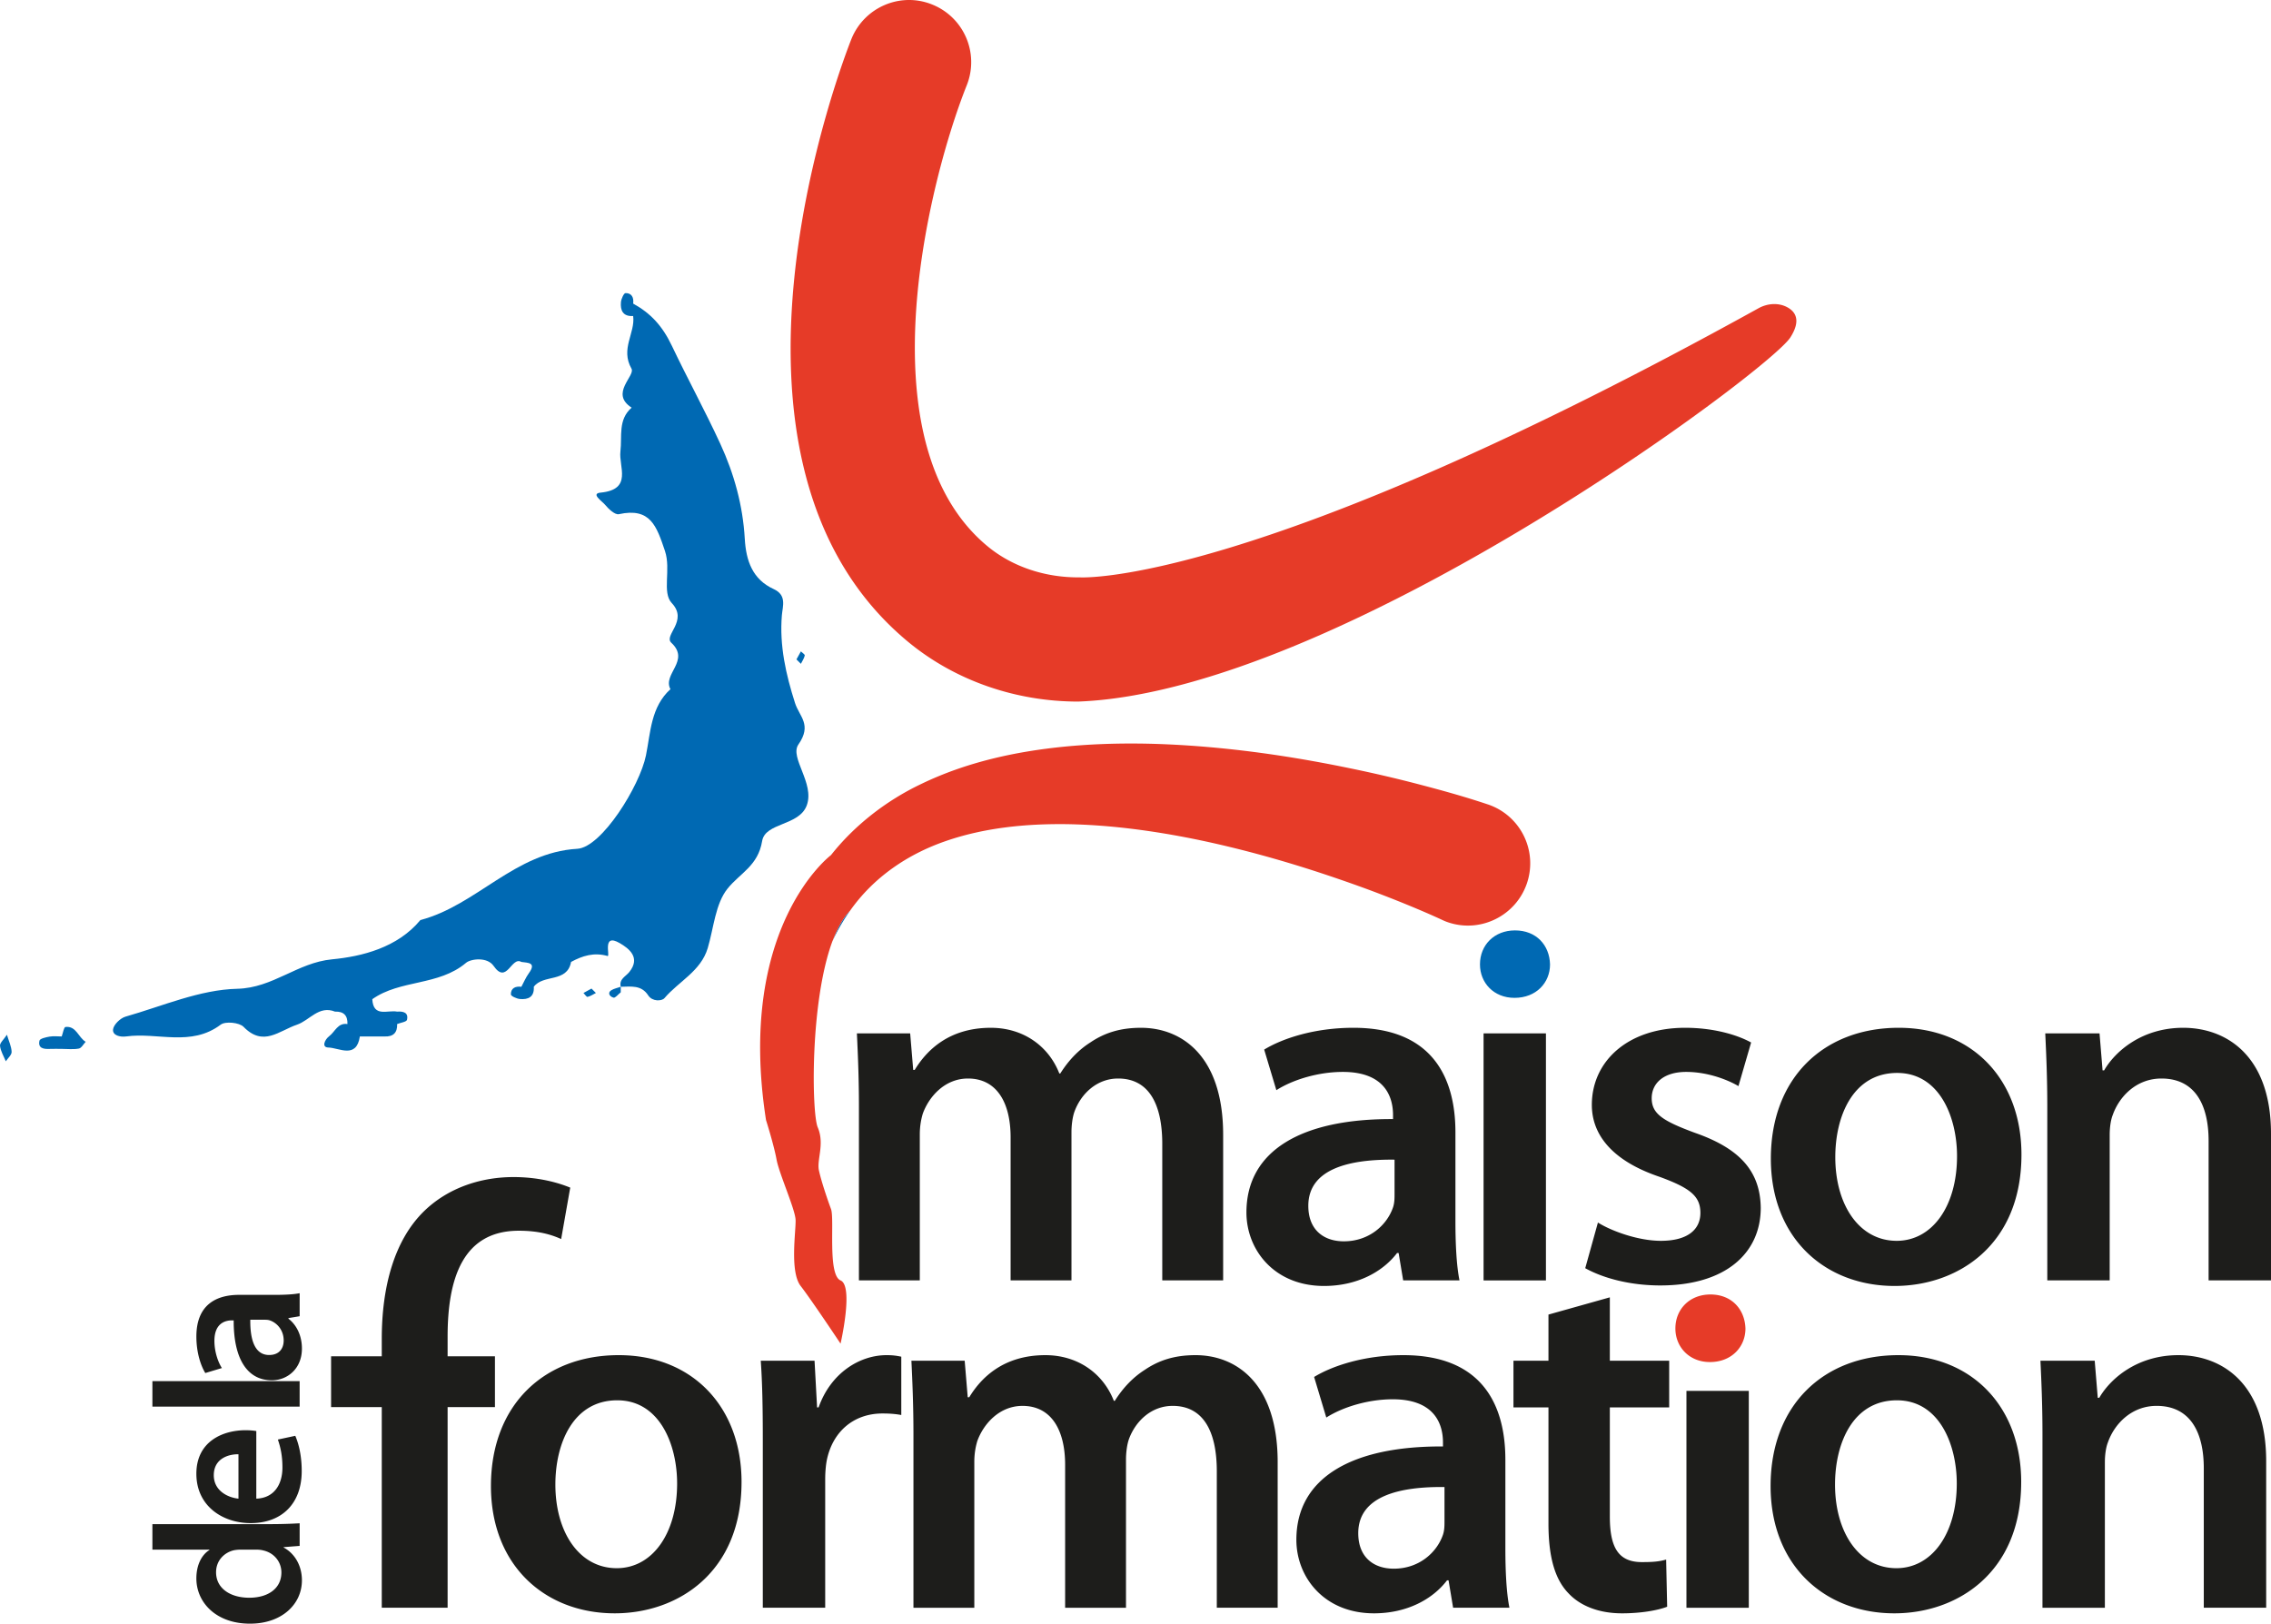
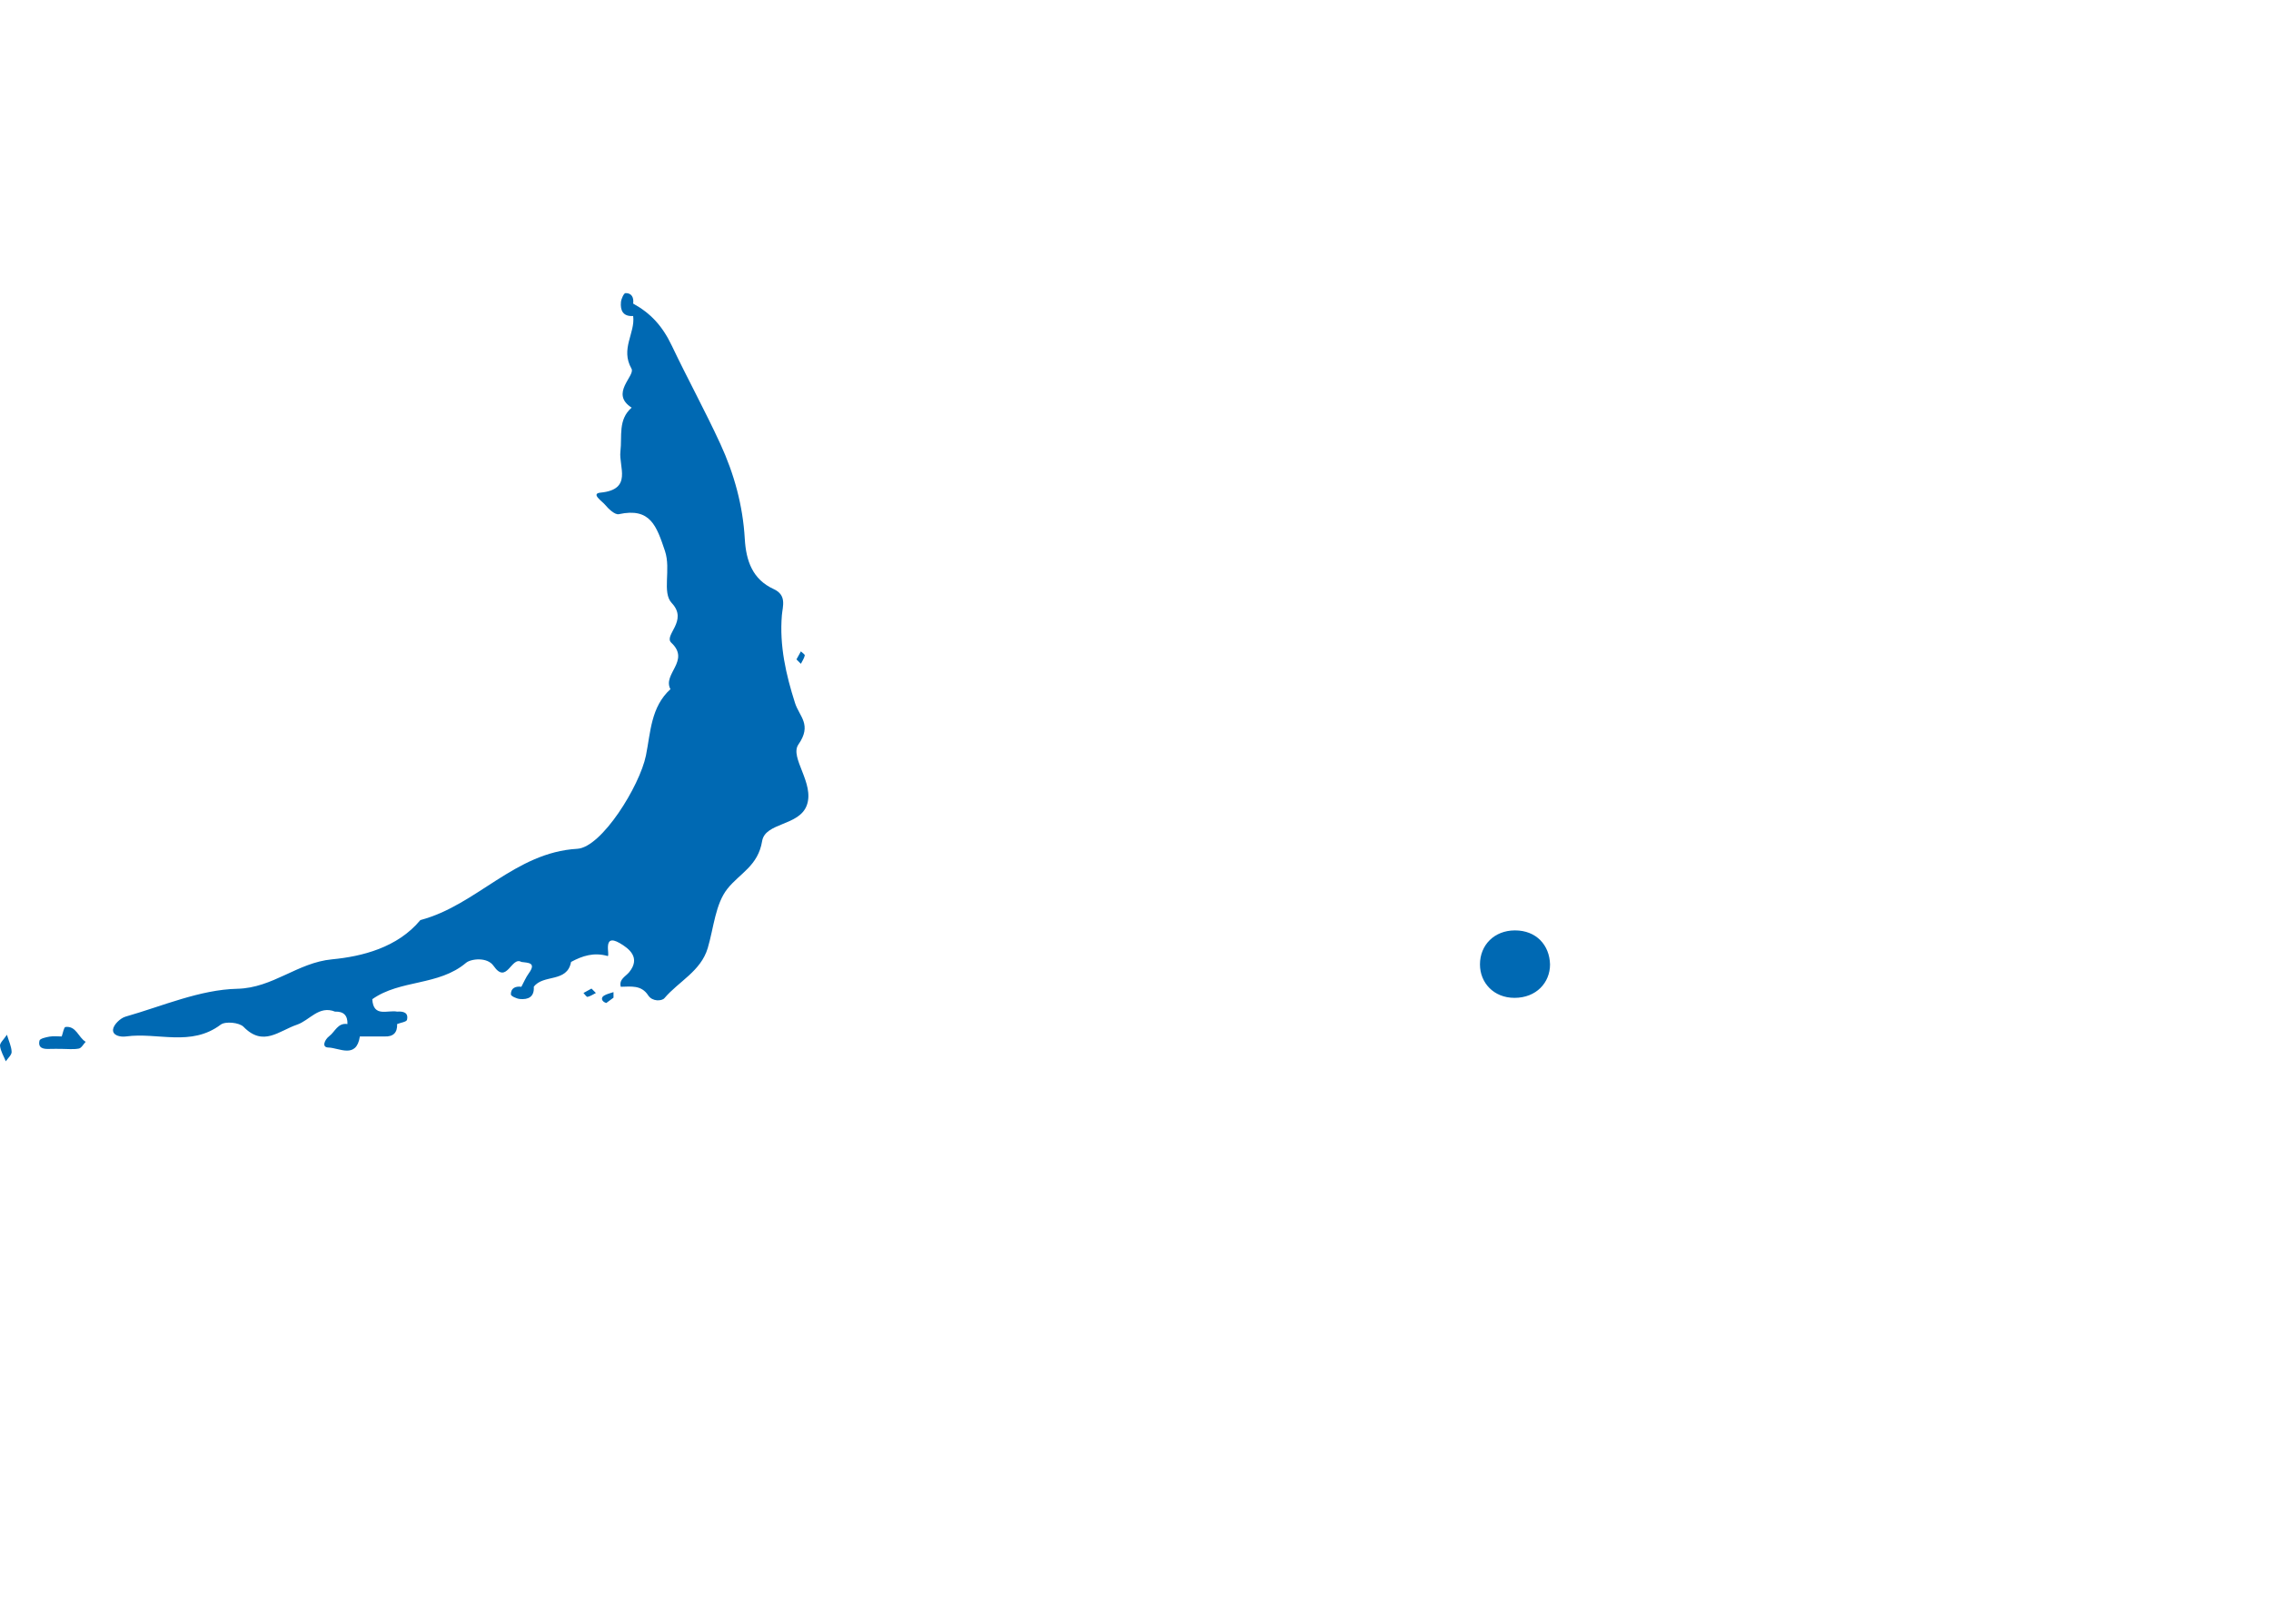
<svg xmlns="http://www.w3.org/2000/svg" width="600" height="429.029" viewBox="0 0 600 429.029">
-   <path d="M224.602 240.622a52.354 52.354 0 0 0-4.595 7.91c1.247-3.315 2.757-6.04 4.595-7.91z" fill="#0169b3" />
-   <path d="M17.298 271.363c-.425.05-.668 1.633-.995 2.507-1.073 0-2.17-.139-3.212.041-.959.166-2.54.52-2.661 1.059-.453 2.018 1.059 2.26 2.654 2.191 1.071-.046 2.146-.008 3.22-.008 1.513 0 3.064.193 4.525-.085.691-.131 1.21-1.163 1.808-1.787-1.948-1.126-2.48-4.255-5.34-3.918zM.005 276.348c.153 1.401.981 2.729 1.528 4.087.547-.83 1.561-1.673 1.538-2.487-.04-1.408-.725-2.797-1.24-4.534-.846 1.286-1.91 2.173-1.826 2.934zm154.151-13.965c.365.364.809 1.086 1.079 1.026.772-.172 1.474-.662 2.203-1.026l-1.168-1.168-2.114 1.168zm56.78-65.652c3.665-5.268.263-7.358-.893-10.981-2.393-7.5-4.141-15.145-3.469-23.188.197-2.344 1.369-5.29-2.168-6.908-5.584-2.555-7.3-7.46-7.633-13.286-.503-8.774-2.793-17.132-6.485-25.14-4.032-8.743-8.663-17.204-12.778-25.85-2.504-5.26-5.563-8.577-10.225-11.158.207-1.583-.372-2.801-2.026-2.772-.433.008-1.12 1.507-1.202 2.369-.213 2.231.556 3.858 3.228 3.685.582 4.554-3.433 8.636-.443 13.913 1.073 1.893-5.809 6.555.04 10.3-3.652 3.19-2.485 7.54-2.965 11.569-.482 4.042 3.294 10.061-5.25 10.886-2.67.257.427 2.29 1.124 3.131.952 1.149 2.674 2.79 3.703 2.565 8.362-1.827 9.968 3.136 12.189 9.715 1.656 4.906-.85 10.968 1.806 13.778 4.44 4.699-2.24 8.505-.127 10.476 5.112 4.769-2.411 8.262-.23 12.27-5.186 4.707-5.235 11.406-6.472 17.514-1.63 8.053-11.694 24.29-18.137 24.662-16.535.952-26.616 14.942-41.458 18.831-6.04 7.296-15.444 9.625-23.33 10.376-9.207.877-15.576 7.562-25.05 7.782-9.9.23-19.73 4.568-29.519 7.361-1.376.393-3.163 2.124-3.297 3.391-.167 1.573 1.855 2.062 3.472 1.84 8.277-1.142 17.129 2.801 24.97-3.115 1.244-.937 4.918-.573 6.041.58 5.213 5.35 9.337 1.046 14.11-.568 3.346-1.132 5.77-5.165 10.05-3.453 2.271-.084 3.365 1.01 3.282 3.282-2.557-.387-3.269 2.034-4.801 3.191-1.21.914-2.103 2.967-.258 3.01 2.864.067 7.425 3.087 8.341-2.919h6.565c2.271.084 3.365-1.01 3.282-3.282.907-.36 2.48-.57 2.603-1.108.446-1.965-1.008-2.291-2.603-2.174-2.488-.494-6.284 1.628-6.565-3.282 7.412-5.245 17.532-3.467 24.775-9.616 1.241-1.054 5.58-1.627 7.268.81 3.52 5.084 4.679-2.61 7.344-1.04 1.789.248 4.042.13 1.967 2.995-.79 1.092-1.319 2.373-1.967 3.569-1.583-.207-2.802.371-2.772 2.025.008.433 1.507 1.12 2.368 1.202 2.232.213 3.859-.555 3.686-3.227 2.486-3.382 8.821-.992 9.847-6.565 3.024-1.632 6.029-2.588 9.634-1.576.836.234-1.596-6.199 3.226-3.396 2.46 1.43 5.588 3.831 2.521 7.646-.949 1.18-2.764 1.864-2.252 3.89 2.667-.032 5.423-.559 7.265 2.289 1.07 1.652 3.586 1.529 4.282.71 3.775-4.439 9.617-7.11 11.437-13.228 1.589-5.342 1.995-11.67 5.233-15.711 3.247-4.054 8.067-6.013 9.134-12.554.81-4.964 9.789-3.951 11.799-9.458 2.13-5.836-4.6-12.634-2.218-16.058zm1.685-23.53c.06-.27-.662-.714-1.026-1.079l-1.168 2.114 1.168 1.168c.364-.73.854-1.43 1.026-2.203zm-50.53 90.417c.447.14 1.264-.907 1.912-1.412v-1.464c-.85.303-1.783.475-2.53.943-.865.543-.652 1.536.617 1.933zm238.175-17.772c-5.482 0-9.256 3.873-9.256 8.993 0 4.825 3.61 8.83 9.124 8.83 5.744 0 9.387-4.005 9.387-8.83-.131-5.12-3.643-8.993-9.255-8.993z" fill="#0069b3" />
-   <path d="M472.285 81.233c-2.365-1.318-5.314-1.096-7.683.215-133.87 74.06-179.312 71.112-179.312 71.112-9.158.099-17.921-2.823-24.485-8.304-14.344-11.947-19.103-31.739-19.103-52.384 0-27.045 8.173-55.47 13.72-69.353 3.348-8.435-.723-17.954-9.158-21.334-8.402-3.381-17.953.722-21.334 9.157-1.772 4.496-43.358 110.643 14.835 159.121 12.374 10.306 28.49 15.919 45.098 15.919 68.532-2.56 182.425-87.307 188.136-96.201 2.856-4.448 1.428-6.754-.714-7.948zm-79.273 131.293c-6.499-2.166-12.276-3.742-18.413-5.35a349.643 349.643 0 0 0-18.25-4.234c-12.242-2.527-24.616-4.464-37.154-5.547-12.538-1.083-25.24-1.346-38.04-.099-12.769 1.28-25.733 4.038-37.812 9.88-9.092 4.332-17.494 10.798-23.796 18.774 0 0-25.109 18.84-17.166 70.01 0 0 2.1 6.63 2.79 10.47.722 3.807 4.89 13.03 5.022 15.886.131 2.855-1.609 13.687 1.346 17.494 2.92 3.775 10.535 15.23 10.535 15.23s3.512-15.23 0-16.707c-3.479-1.477-1.542-16.345-2.527-18.873-.952-2.56-2.56-7.32-3.184-10.175-.623-2.855 1.576-6.99-.328-11.422-1.575-3.709-2.1-33.019 3.906-49.2.033-.033.033-.098.066-.131 1.247-3.315 2.757-6.04 4.595-7.91 6.203-8.797 15.13-14.869 25.174-18.348 10.077-3.512 21.138-4.66 32.297-4.497 11.16.197 22.483 1.707 33.676 3.972 11.192 2.298 22.319 5.35 33.281 8.96 5.449 1.805 10.897 3.71 16.247 5.777 5.285 2.035 10.864 4.333 15.558 6.499l.065.033c.558.262 1.15.525 1.773.722 8.6 2.855 17.92-1.838 20.776-10.438 2.856-8.632-1.805-17.92-10.437-20.776zm58.883 129.522c-5.515 0-9.256 3.905-9.256 8.993 0 4.825 3.61 8.862 9.124 8.862 5.744 0 9.387-4.037 9.387-8.862-.164-5.088-3.643-8.993-9.255-8.993z" fill="#e63b28" />
-   <path d="M226.93 338.322h16.082v-38.598c0-1.875.27-3.753.804-5.494 1.61-4.423 5.763-9.247 11.927-9.247 7.642 0 11.26 6.433 11.26 15.546v37.793h16.081V299.19c0-1.878.27-4.023.805-5.497 1.74-4.69 5.897-8.709 11.526-8.709 7.907 0 11.658 6.433 11.658 17.286v36.053h16.084V299.86c0-20.908-10.991-28.28-21.713-28.28-5.494 0-9.648 1.343-13.401 3.888-2.949 1.875-5.629 4.558-7.908 8.173h-.266c-2.817-7.234-9.516-12.061-18.093-12.061-11.126 0-17.02 6.032-20.104 11.125h-.4l-.805-9.65h-14.075c.27 5.628.539 11.93.539 19.433v45.835zm102.378-17.959c0 9.917 7.372 19.434 20.504 19.434 8.577 0 15.414-3.62 19.299-8.712h.404l1.205 7.237h14.876c-.805-4.02-1.071-9.782-1.071-15.68v-23.453c0-14.34-6.032-27.61-26.94-27.61-10.318 0-18.76 2.814-23.588 5.763l3.218 10.721c4.423-2.814 11.122-4.824 17.555-4.824 11.527 0 13.27 7.103 13.27 11.392v1.074c-24.123-.135-38.732 8.308-38.732 24.658zm39.133-13.937v8.978c0 1.206 0 2.414-.4 3.62-1.61 4.689-6.3 8.977-13.001 8.977-5.228 0-9.382-2.945-9.382-9.378 0-9.92 11.125-12.331 22.783-12.197zm39.997-33.37h-16.477v65.283h16.477v-65.284zm39.334 26.268c-8.312-3.084-11.392-4.959-11.392-9.116 0-4.02 3.215-6.969 9.113-6.969 5.763 0 11.122 2.145 13.805 3.754l3.35-11.526c-3.889-2.145-10.187-3.888-17.425-3.888-15.145 0-24.658 8.846-24.658 20.372 0 7.773 5.225 14.742 17.96 19.03 8.038 2.95 10.721 5.093 10.721 9.517 0 4.288-3.218 7.372-10.456 7.372-5.894 0-13-2.548-16.616-4.827l-3.353 12.061c4.828 2.683 11.93 4.558 19.835 4.558 17.289 0 26.536-8.577 26.536-20.504-.131-9.651-5.494-15.68-17.42-19.834zm53.864-27.745c-19.7 0-33.774 13.135-33.774 34.578 0 21.043 14.34 33.64 32.704 33.64 16.616 0 33.505-10.722 33.505-34.714 0-19.834-13.001-33.504-32.435-33.504zm-.535 56.29c-9.917 0-16.215-9.516-16.215-22.112 0-10.857 4.689-22.248 16.35-22.248 11.257 0 15.815 11.792 15.815 21.978 0 13.267-6.568 22.383-15.95 22.383zm75.712-56.29c-10.853 0-17.96 6.167-20.905 11.26h-.404l-.804-9.786h-14.34c.269 5.629.538 11.93.538 19.434v45.835h16.485V299.86c0-1.878.266-3.888.8-5.228 1.745-4.959 6.302-9.648 12.867-9.648 8.981 0 12.465 7.103 12.465 16.485v36.854H600V299.59c0-20.64-11.795-28.011-23.187-28.011zm-413.33 86.5c-19.7 0-33.775 13.136-33.775 34.58 0 21.042 14.34 33.639 32.704 33.639 16.616 0 33.505-10.722 33.505-34.714 0-19.834-13.001-33.504-32.435-33.504zm-.536 56.292c-9.917 0-16.215-9.517-16.215-22.113 0-10.857 4.689-22.248 16.35-22.248 11.257 0 15.815 11.792 15.815 21.978 0 13.267-6.568 22.383-15.95 22.383zm53.33-42.486h-.401l-.67-12.331h-14.209c.404 5.763.538 12.196.538 21.043v44.226h16.485v-33.909c0-1.74.132-3.484.4-4.958 1.475-7.504 6.97-12.462 14.742-12.462 2.013 0 3.487.134 4.959.4v-15.41c-1.34-.27-2.276-.404-3.885-.404-7.103 0-14.741 4.692-17.96 13.805zm99.572-13.805c-5.494 0-9.648 1.343-13.402 3.888-2.949 1.875-5.628 4.557-7.907 8.173h-.266c-2.814-7.234-9.517-12.061-18.094-12.061-11.125 0-17.02 6.032-20.103 11.125h-.401l-.805-9.651h-14.074c.27 5.628.538 11.93.538 19.434v45.835h16.081v-38.598c0-1.875.27-3.753.805-5.494 1.609-4.423 5.763-9.247 11.927-9.247 7.641 0 11.26 6.433 11.26 15.546v37.793h16.08V385.69c0-1.878.27-4.023.805-5.497 1.744-4.69 5.898-8.709 11.526-8.709 7.908 0 11.661 6.433 11.661 17.286v36.053h16.081V386.36c0-20.908-10.99-28.28-21.712-28.28zm81.872 27.61c0-14.34-6.032-27.61-26.94-27.61-10.318 0-18.76 2.814-23.588 5.763l3.218 10.721c4.423-2.814 11.123-4.824 17.555-4.824 11.527 0 13.27 7.103 13.27 11.392v1.074c-24.123-.135-38.732 8.308-38.732 24.658 0 9.917 7.372 19.434 20.504 19.434 8.577 0 15.414-3.62 19.299-8.712h.404l1.205 7.237h14.876c-.805-4.02-1.07-9.782-1.07-15.68V385.69zm-16.084 16.215c0 1.206 0 2.414-.4 3.62-1.61 4.688-6.299 8.977-13.001 8.977-5.228 0-9.382-2.946-9.382-9.378 0-9.92 11.125-12.331 22.783-12.197v8.978zm43.685-59.102l-16.216 4.555v12.196h-9.247v12.33h9.247v30.691c0 8.578 1.61 14.61 5.228 18.36 3.08 3.353 8.039 5.363 14.206 5.363 5.093 0 9.513-.805 11.927-1.744l-.27-12.462c-1.875.535-3.484.67-6.433.67-6.298 0-8.442-4.023-8.442-12.062v-28.815h15.68v-12.331h-15.68v-16.75zm20.238 82.022h16.477v-57.307H445.56v57.307zm56.009-66.745c-19.7 0-33.774 13.135-33.774 34.578 0 21.043 14.34 33.64 32.703 33.64 16.617 0 33.505-10.722 33.505-34.714 0-19.834-13-33.504-32.434-33.504zm-.535 56.29c-9.917 0-16.216-9.516-16.216-22.112 0-10.857 4.69-22.248 16.35-22.248 11.257 0 15.815 11.792 15.815 21.978 0 13.267-6.567 22.383-15.95 22.383zm74.507-56.29c-10.854 0-17.96 6.167-20.905 11.26h-.404l-.805-9.786h-14.34c.27 5.628.538 11.93.538 19.434v45.835h16.485V386.36c0-1.879.266-3.888.801-5.228 1.744-4.959 6.302-9.648 12.866-9.648 8.982 0 12.466 7.103 12.466 16.485v36.854h16.484v-38.732c0-20.64-11.795-28.011-23.186-28.011zM74.948 408.919v-.11l4.218-.326v-5.975c-1.808.112-4.766.221-7.507.221H40.265v6.738h15.066v.109c-1.97 1.205-3.45 3.836-3.45 7.506 0 6.411 5.314 12.001 14.244 11.946 8.219 0 13.643-5.041 13.643-11.452 0-3.834-1.862-7.068-4.82-8.657zm-9.097 13.26c-4.93 0-8.766-2.41-8.766-6.74 0-3.068 2.138-5.203 4.713-5.806a9.843 9.843 0 0 1 1.808-.166h3.998c.714 0 1.37.054 1.973.22 2.904.658 4.767 3.068 4.767 5.809 0 4.272-3.562 6.683-8.493 6.683zm-.986-44.262c-5.862 0-12.984 2.85-12.984 11.504 0 8.548 6.957 13.042 14.355 13.042 8.164 0 13.478-5.096 13.478-13.754 0-3.833-.713-7.013-1.699-9.314l-4.603.987c.714 2.083 1.206 4.273 1.206 7.398 0 4.327-2.082 8.051-6.903 8.218v-17.863c-.603-.109-1.59-.218-2.85-.218zm-1.862 18.081c-2.74-.276-6.52-2.029-6.52-6.193 0-4.493 4.054-5.59 6.52-5.532v11.725zm16.163-31.06H40.265v6.742h38.9v-6.741zm-2.959-16.487v-.164l2.959-.493v-6.08c-1.644.326-4 .435-6.41.435h-9.59c-5.862 0-11.285 2.468-11.285 11.014 0 4.218 1.15 7.67 2.356 9.644l4.383-1.317c-1.15-1.808-1.973-4.545-1.973-7.177 0-4.711 2.904-5.423 4.657-5.423h.438c-.055 9.863 3.398 15.834 10.082 15.834 4.055 0 7.944-3.013 7.944-8.382 0-3.506-1.479-6.301-3.56-7.891zm-5.096 9.59c-4.053 0-5.04-4.548-4.986-9.314h3.672c.493 0 .985 0 1.48.163 1.917.657 3.67 2.574 3.67 5.314 0 2.138-1.206 3.837-3.836 3.837zm59.652.346h-12.505v-5.186c0-15 3.808-27.997 18.807-27.997 5.186 0 8.6 1.018 11.192 2.2l2.397-13.59c-3.414-1.41-8.6-2.789-15-2.789-8.206 0-17.002 2.593-23.6 8.993-7.975 7.78-11.192 20.186-11.192 33.774v4.595h-13.39v13.424h13.39v53.008h17.396v-53.008h12.505v-13.424z" fill="#1d1d1b" />
+   <path d="M17.298 271.363c-.425.05-.668 1.633-.995 2.507-1.073 0-2.17-.139-3.212.041-.959.166-2.54.52-2.661 1.059-.453 2.018 1.059 2.26 2.654 2.191 1.071-.046 2.146-.008 3.22-.008 1.513 0 3.064.193 4.525-.085.691-.131 1.21-1.163 1.808-1.787-1.948-1.126-2.48-4.255-5.34-3.918zM.005 276.348c.153 1.401.981 2.729 1.528 4.087.547-.83 1.561-1.673 1.538-2.487-.04-1.408-.725-2.797-1.24-4.534-.846 1.286-1.91 2.173-1.826 2.934zm154.151-13.965c.365.364.809 1.086 1.079 1.026.772-.172 1.474-.662 2.203-1.026l-1.168-1.168-2.114 1.168zm56.78-65.652c3.665-5.268.263-7.358-.893-10.981-2.393-7.5-4.141-15.145-3.469-23.188.197-2.344 1.369-5.29-2.168-6.908-5.584-2.555-7.3-7.46-7.633-13.286-.503-8.774-2.793-17.132-6.485-25.14-4.032-8.743-8.663-17.204-12.778-25.85-2.504-5.26-5.563-8.577-10.225-11.158.207-1.583-.372-2.801-2.026-2.772-.433.008-1.12 1.507-1.202 2.369-.213 2.231.556 3.858 3.228 3.685.582 4.554-3.433 8.636-.443 13.913 1.073 1.893-5.809 6.555.04 10.3-3.652 3.19-2.485 7.54-2.965 11.569-.482 4.042 3.294 10.061-5.25 10.886-2.67.257.427 2.29 1.124 3.131.952 1.149 2.674 2.79 3.703 2.565 8.362-1.827 9.968 3.136 12.189 9.715 1.656 4.906-.85 10.968 1.806 13.778 4.44 4.699-2.24 8.505-.127 10.476 5.112 4.769-2.411 8.262-.23 12.27-5.186 4.707-5.235 11.406-6.472 17.514-1.63 8.053-11.694 24.29-18.137 24.662-16.535.952-26.616 14.942-41.458 18.831-6.04 7.296-15.444 9.625-23.33 10.376-9.207.877-15.576 7.562-25.05 7.782-9.9.23-19.73 4.568-29.519 7.361-1.376.393-3.163 2.124-3.297 3.391-.167 1.573 1.855 2.062 3.472 1.84 8.277-1.142 17.129 2.801 24.97-3.115 1.244-.937 4.918-.573 6.041.58 5.213 5.35 9.337 1.046 14.11-.568 3.346-1.132 5.77-5.165 10.05-3.453 2.271-.084 3.365 1.01 3.282 3.282-2.557-.387-3.269 2.034-4.801 3.191-1.21.914-2.103 2.967-.258 3.01 2.864.067 7.425 3.087 8.341-2.919h6.565c2.271.084 3.365-1.01 3.282-3.282.907-.36 2.48-.57 2.603-1.108.446-1.965-1.008-2.291-2.603-2.174-2.488-.494-6.284 1.628-6.565-3.282 7.412-5.245 17.532-3.467 24.775-9.616 1.241-1.054 5.58-1.627 7.268.81 3.52 5.084 4.679-2.61 7.344-1.04 1.789.248 4.042.13 1.967 2.995-.79 1.092-1.319 2.373-1.967 3.569-1.583-.207-2.802.371-2.772 2.025.008.433 1.507 1.12 2.368 1.202 2.232.213 3.859-.555 3.686-3.227 2.486-3.382 8.821-.992 9.847-6.565 3.024-1.632 6.029-2.588 9.634-1.576.836.234-1.596-6.199 3.226-3.396 2.46 1.43 5.588 3.831 2.521 7.646-.949 1.18-2.764 1.864-2.252 3.89 2.667-.032 5.423-.559 7.265 2.289 1.07 1.652 3.586 1.529 4.282.71 3.775-4.439 9.617-7.11 11.437-13.228 1.589-5.342 1.995-11.67 5.233-15.711 3.247-4.054 8.067-6.013 9.134-12.554.81-4.964 9.789-3.951 11.799-9.458 2.13-5.836-4.6-12.634-2.218-16.058zm1.685-23.53c.06-.27-.662-.714-1.026-1.079l-1.168 2.114 1.168 1.168c.364-.73.854-1.43 1.026-2.203zm-50.53 90.417v-1.464c-.85.303-1.783.475-2.53.943-.865.543-.652 1.536.617 1.933zm238.175-17.772c-5.482 0-9.256 3.873-9.256 8.993 0 4.825 3.61 8.83 9.124 8.83 5.744 0 9.387-4.005 9.387-8.83-.131-5.12-3.643-8.993-9.255-8.993z" fill="#0069b3" />
</svg>